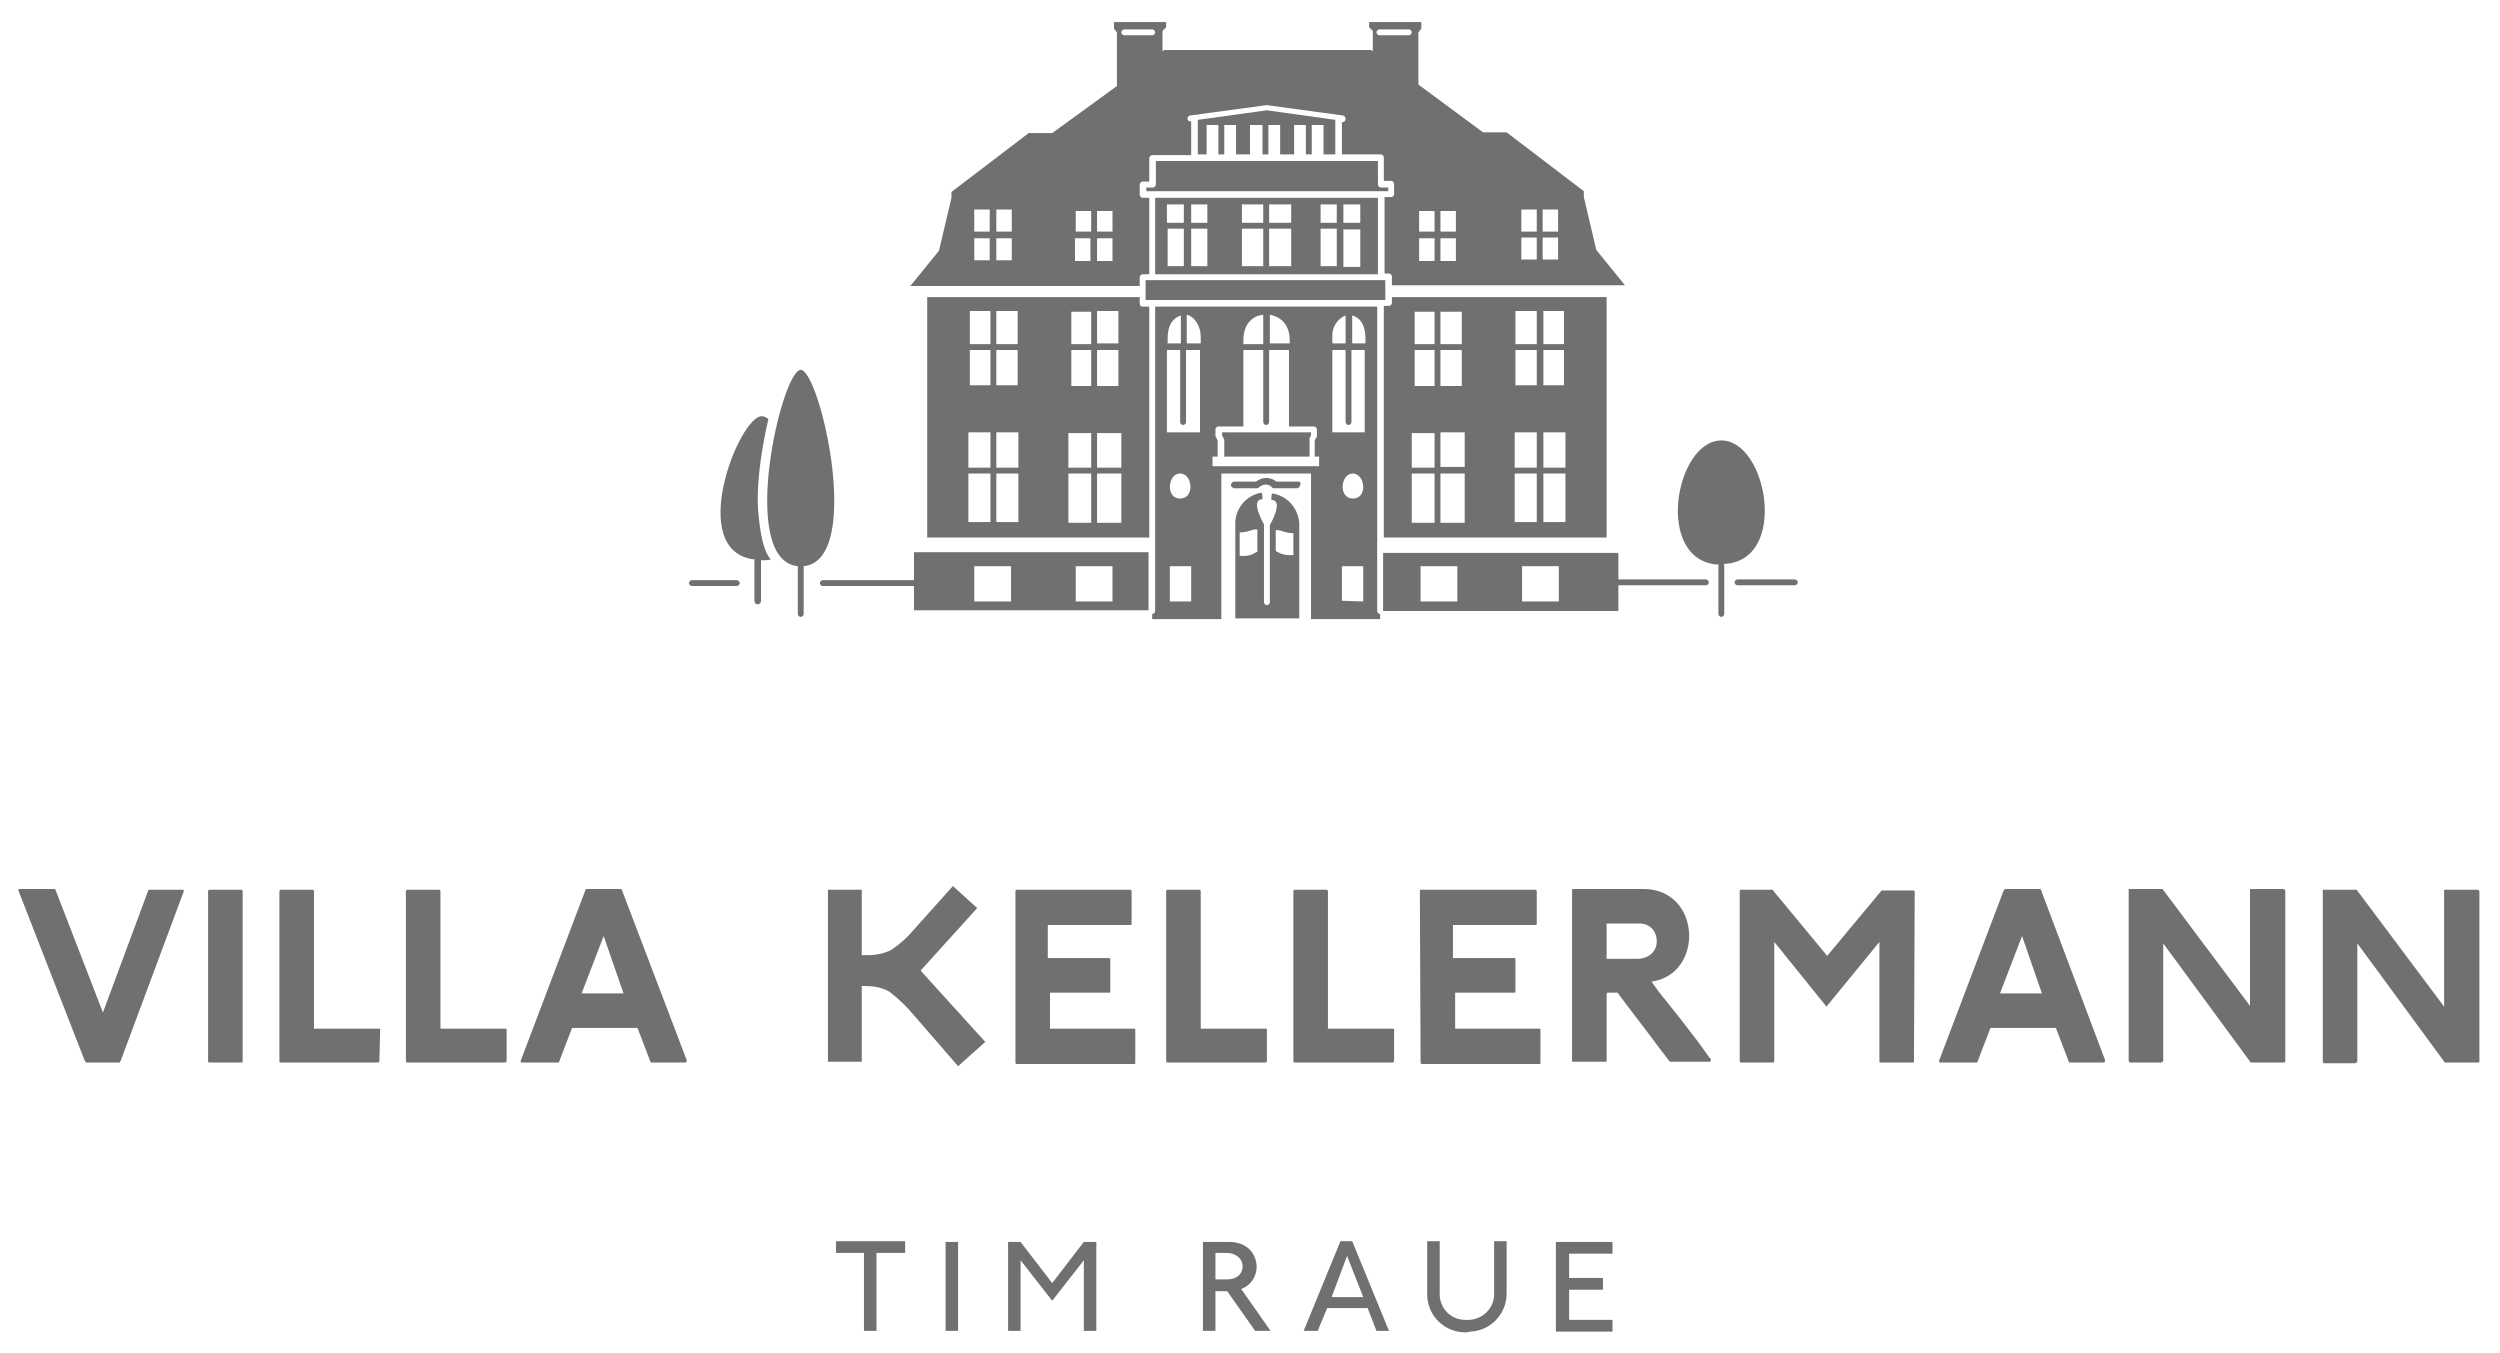
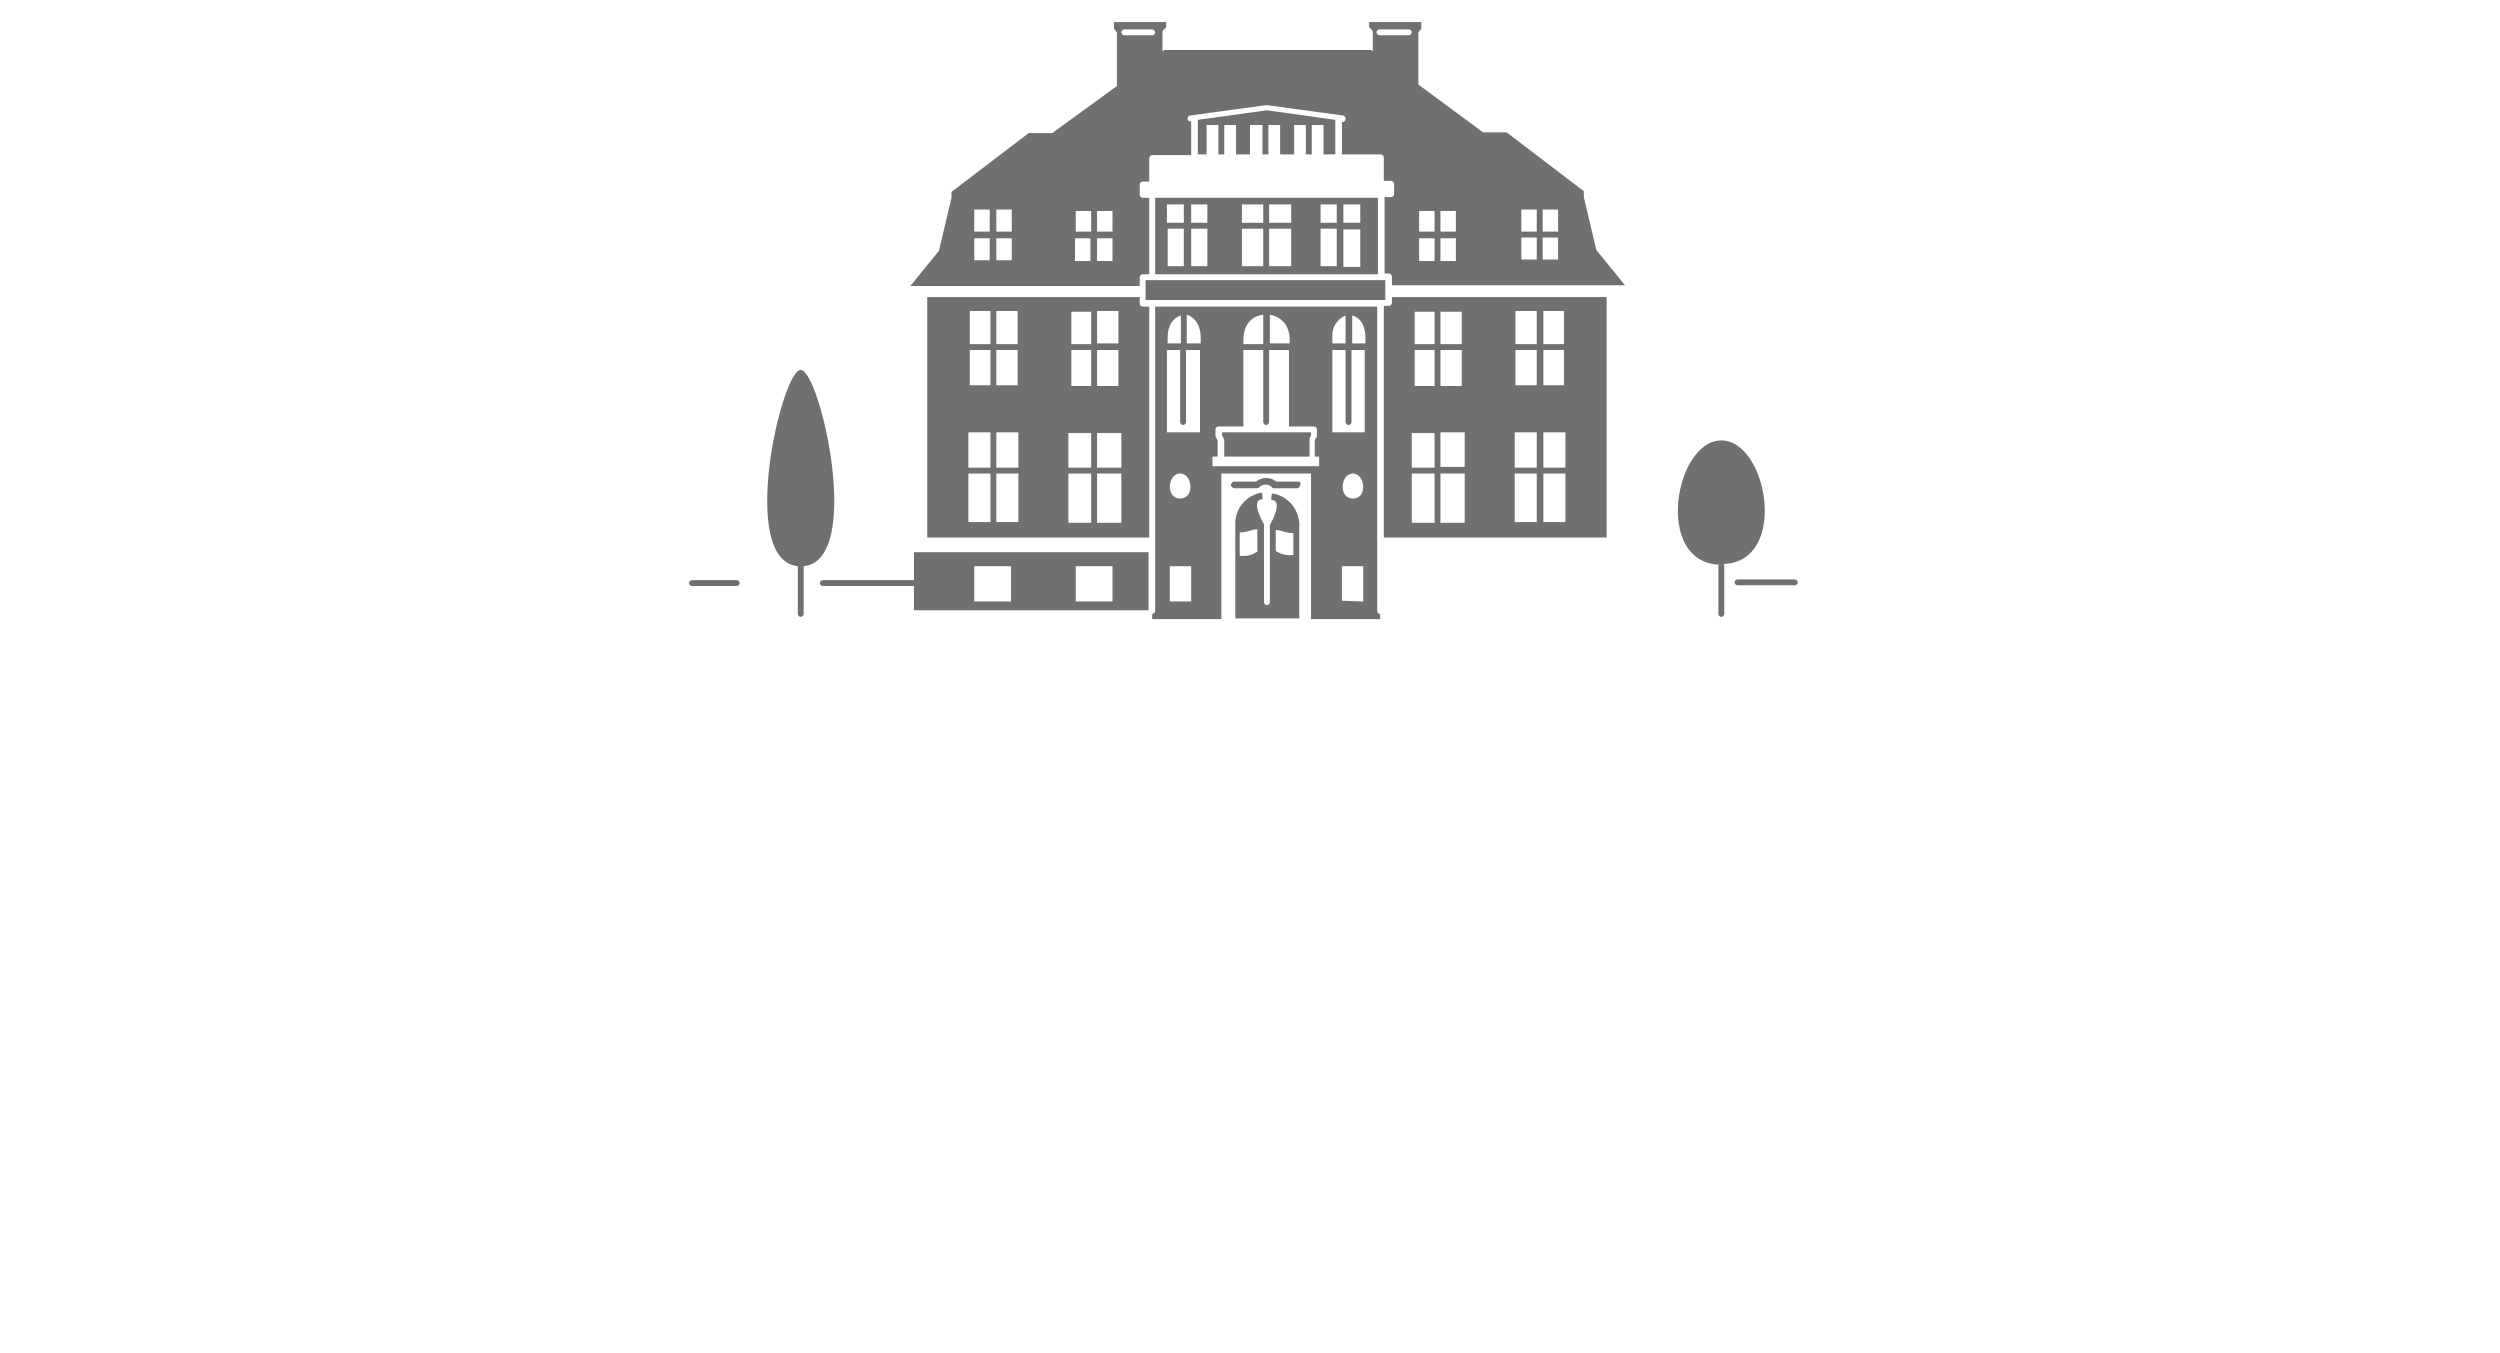
<svg xmlns="http://www.w3.org/2000/svg" width="340px" height="184px" viewBox="0 0 340 184" version="1.1">
  <title>logo</title>
  <desc>Created with Sketch.</desc>
  <defs />
  <g id="logo" stroke="none" stroke-width="1" fill="none" fill-rule="evenodd">
    <g transform="translate(2, 2.5)" fill="#707070" fill-rule="nonzero">
-       <path d="M117.2,167.9 L117.2,178.5 L115.5,178.5 L115.5,167.9 L111.7,167.9 L111.7,166.3 L121.1,166.3 L121.1,167.9 L117.2,167.9 Z M126.6,178.5 L126.6,166.4 L128.3,166.4 L128.3,178.5 L126.6,178.5 Z M145.4,178.5 L145.4,168.9 L141.1,174.4 L136.8,168.9 L136.8,178.5 L135.1,178.5 L135.1,166.4 L136.8,166.4 L141.1,172 L145.4,166.4 L147.1,166.4 L147.1,178.5 L145.4,178.5 Z M168.7,178.5 L164.9,173.1 L163.3,173.1 L163.3,178.5 L161.6,178.5 L161.6,166.4 L165.1,166.4 C167.9,166.4 168.9,168.3 168.9,169.8 C168.9,171.2 168,172.4 166.8,172.8 L170.8,178.5 L168.7,178.5 Z M164.8,167.9 L163.3,167.9 L163.3,171.5 L164.8,171.5 C166.4,171.5 167,170.6 167,169.7 C167,168.8 166.2,167.9 164.8,167.9 Z M185.2,178.5 L184,175.4 L178.5,175.4 L177.2,178.5 L175.3,178.5 L180.3,166.3 L181.9,166.3 L186.9,178.5 L185.2,178.5 Z M181.2,168.3 L179.1,173.9 L183.4,173.9 L181.2,168.3 Z M197.5,178.7 C194.6,178.8 192.2,176.6 192.1,173.7 L192.1,166.3 L193.8,166.3 L193.8,173.3 C193.7,175.2 195.1,176.9 197.1,177 L197.5,177 C199.4,177.1 201.1,175.6 201.2,173.7 L201.2,166.3 L202.9,166.3 L202.9,173.2 C203,176.1 200.8,178.5 197.9,178.6 L197.5,178.7 Z M209.6,178.6 L209.6,166.4 L217.3,166.4 L217.3,168 L211.4,168 L211.4,171.3 L216,171.3 L216,172.9 L211.4,172.9 L211.4,177 L217.3,177 L217.3,178.6 L209.6,178.6 Z" id="tim-raue" />
-       <path d="M229.1,139.4 C229.7,140.2 230.2,141 230.7,141.6 C230.7,141.7 230.6,141.9 230.5,141.9 L225.1,141.9 C224,140.5 223.2,139.4 222.6,138.6 L220.4,135.7 C219.5,134.5 218.7,133.5 218,132.5 L216.6,132.5 C216.6,132.5 216.5,132.6 216.5,132.7 L216.5,141.8 C216.5,141.9 216.4,141.9 216.3,141.9 L212,141.9 C211.9,141.9 211.8,141.9 211.8,141.8 L211.8,118.6 C211.8,118.5 211.8,118.4 212,118.4 L221.5,118.4 C229.4,118.4 229.8,130 222.6,131 C223.3,132 223.9,132.8 224.5,133.5 L226.8,136.4 C227.7,137.6 228.5,138.6 229.1,139.4 Z M220.6,127.9 C224.3,127.9 224,123.2 221.1,123.1 L216.5,123.1 L216.5,127.9 L220.6,127.9 Z M122.4,135.7 C121.4,134.5 120.3,133.4 119,132.4 C118,131.8 116.8,131.6 115.7,131.6 L115.2,131.6 L115.2,141.9 L110.6,141.9 L110.6,118.5 L115.2,118.5 L115.2,127.4 L116,127.4 C117.1,127.4 118.2,127.2 119.2,126.7 C120.4,125.9 121.5,124.9 122.4,123.8 L127.6,118 L130.9,121 L123.2,129.5 L132,139.2 L128.3,142.5 L122.4,135.7 Z M23,118.7 L14.4,141.8 L14.3,141.9 L14.3,142 L9.7,142 L9.5,141.7 L0.5,118.6 C0.5,118.5 0.5,118.4 0.6,118.4 L5.5,118.4 L12,135.2 L18.2,118.5 L22.8,118.5 C22.9,118.5 23,118.5 23,118.7 Z M31,141.8 C31,141.9 31,142 30.9,142 L26.5,142 C26.4,142 26.3,141.9 26.3,141.9 L26.3,118.7 C26.3,118.6 26.4,118.5 26.5,118.5 L30.8,118.5 C30.9,118.5 31,118.6 31,118.7 L31,141.8 Z M49.6,141.8 C49.6,141.9 49.5,142 49.4,142 L36.2,142 C36.1,142 36,141.9 36,141.9 L36,118.7 C36,118.6 36.1,118.5 36.2,118.5 L40.5,118.5 C40.6,118.5 40.7,118.6 40.7,118.7 L40.7,137.4 L49.5,137.4 C49.6,137.4 49.7,137.4 49.7,137.5 L49.6,141.8 Z M66.9,141.8 C66.9,141.9 66.8,142 66.7,142 L53.4,142 C53.3,142 53.2,141.9 53.2,141.9 L53.2,118.7 C53.2,118.6 53.3,118.5 53.4,118.5 L57.7,118.5 C57.8,118.5 57.9,118.6 57.9,118.7 L57.9,137.4 L66.7,137.4 C66.8,137.4 66.9,137.4 66.9,137.5 L66.9,141.8 Z M91.4,141.7 C91.4,141.9 91.3,142 91.2,142 L86.5,142 L84.7,137.3 L75.8,137.3 L74,142 L68.9,142 C68.9,142 68.8,141.9 68.8,141.8 L77.6,118.6 L77.6,118.5 C77.6,118.5 77.7,118.4 77.8,118.4 L82.5,118.4 C82.5,118.5 82.6,118.5 82.6,118.6 L91.4,141.7 Z M82.8,132.6 L80.1,124.8 L77.1,132.6 L82.8,132.6 Z M136.1,118.7 C136.1,118.5 136.2,118.5 136.3,118.5 L151.7,118.5 C151.8,118.5 151.9,118.6 151.9,118.7 L151.9,123.1 C151.9,123.3 151.8,123.3 151.7,123.3 L140.5,123.3 L140.5,127.8 L148.8,127.8 C148.9,127.8 149,127.8 149,127.9 L149,132.3 C149,132.4 149,132.5 148.9,132.5 L140.8,132.5 L140.8,137.4 L152.3,137.4 C152.4,137.4 152.4,137.5 152.4,137.6 L152.4,142 C152.4,142.1 152.4,142.2 152.3,142.2 L136.3,142.2 C136.2,142.2 136.1,142.1 136.1,142.1 L136.1,118.7 Z M170.3,141.8 C170.3,141.9 170.2,142 170.1,142 L156.8,142 C156.7,142 156.6,141.9 156.6,141.9 L156.6,118.7 C156.6,118.6 156.7,118.5 156.8,118.5 L161.1,118.5 C161.2,118.5 161.3,118.6 161.3,118.7 L161.3,137.4 L170.1,137.4 C170.2,137.4 170.3,137.4 170.3,137.5 L170.3,141.8 Z M187.6,141.8 C187.6,141.9 187.5,142 187.4,142 L174.1,142 C174,142 173.9,141.9 173.9,141.9 L173.9,118.7 C173.9,118.6 174,118.5 174.1,118.5 L178.4,118.5 C178.5,118.5 178.6,118.6 178.6,118.7 L178.6,137.4 L187.4,137.4 C187.5,137.4 187.6,137.4 187.6,137.5 L187.6,141.8 Z M191.1,118.7 C191.1,118.5 191.2,118.5 191.3,118.5 L206.8,118.5 C206.9,118.5 207,118.6 207,118.7 L207,123.1 C207,123.3 206.9,123.3 206.8,123.3 L195.6,123.3 L195.6,127.8 L203.9,127.8 C204,127.8 204.1,127.8 204.1,127.9 L204.1,132.3 C204.1,132.4 204.1,132.5 204,132.5 L195.9,132.5 L195.9,137.4 L207.4,137.4 C207.5,137.4 207.5,137.5 207.5,137.6 L207.5,142 C207.5,142.1 207.5,142.2 207.4,142.2 L191.4,142.2 C191.3,142.2 191.2,142.1 191.2,142.1 L191.1,118.7 Z M258.3,141.8 C258.3,141.9 258.3,142 258.2,142 L253.8,142 C253.6,142 253.6,141.9 253.6,141.9 L253.6,125.6 L246.4,134.4 L239.3,125.6 L239.3,141.8 C239.3,141.9 239.2,142 239.1,142 L234.8,142 C234.7,142 234.6,141.9 234.6,141.9 L234.6,118.7 C234.6,118.6 234.7,118.5 234.8,118.5 L239,118.5 C239.1,118.5 239.2,118.6 239.3,118.8 L246.5,127.5 L253.9,118.6 L258.2,118.6 C258.3,118.6 258.4,118.7 258.4,118.8 L258.3,141.8 Z M284.3,141.7 C284.3,141.9 284.2,142 284.1,142 L279.4,142 L277.6,137.3 L268.7,137.3 L266.9,142 L261.8,142 C261.8,142 261.7,141.9 261.7,141.8 L270.5,118.6 L270.6,118.5 C270.6,118.5 270.7,118.4 270.8,118.4 L275.5,118.4 L275.6,118.6 L284.3,141.7 Z M275.7,132.6 L273,124.8 L270,132.6 L275.7,132.6 Z M308.6,142 L304.1,142 L292.2,125.8 L292.2,141.7 C292.2,141.8 292.2,141.9 292.1,141.9 C292,141.9 292,142 291.9,142 L287.7,142 C287.6,142 287.5,141.9 287.5,141.7 L287.5,118.4 L292.1,118.4 L304,134.3 L304,118.5 C304,118.4 304.1,118.4 304.2,118.4 L308.4,118.4 C308.5,118.4 308.6,118.4 308.7,118.5 L308.8,118.6 L308.8,141.7 C308.8,141.9 308.8,142 308.6,142 Z M335,142 L330.5,142 L318.6,125.8 L318.6,141.7 C318.6,141.8 318.6,141.9 318.5,142 C318.4,142 318.4,142.1 318.3,142.1 L314.1,142.1 C314,142.1 313.9,142 313.9,141.8 L313.9,118.5 L318.5,118.5 L330.4,134.4 L330.4,118.6 C330.4,118.5 330.5,118.5 330.6,118.5 L334.8,118.5 C334.9,118.5 335,118.5 335.1,118.6 L335.2,118.7 L335.2,141.8 C335.2,141.9 335.2,142 335,142 Z" id="villa-kellermann" />
      <g id="villa" transform="translate(91.5, 0.5)">
        <path d="M30.8,72.2 L30.8,75.9 L18.4,75.9 C18.2,75.9 18,76.1 18,76.3 C18,76.5 18.2,76.7 18.4,76.7 C18.4,76.7 18.4,76.7 18.4,76.7 L30.8,76.7 L30.8,80 L62.7,80 L62.7,72.1 L30.8,72.1 L30.8,72.2 Z M52.8,74 L57.8,74 L57.8,78.8 L52.8,78.8 L52.8,74 Z M39,74 L44,74 L44,78.8 L39,78.8 L39,74 Z" id="Pfad_1123" />
        <path d="M93.8,80.1 L93.8,38.8 C93.8,38.8 93.8,38.7 93.8,38.7 L63.6,38.7 C63.6,38.7 63.6,38.8 63.6,38.8 L63.6,80.1 C63.6,80.3 63.4,80.5 63.2,80.5 L63.2,81.2 L72.6,81.2 L72.6,61.4 L84.8,61.4 L84.8,81.2 L94.2,81.2 L94.2,80.5 C94.2,80.5 94.2,80.5 94.1,80.5 C94,80.5 93.8,80.3 93.8,80.1 Z M71.5,59.1 L72.1,59.1 L72.1,56.9 L71.9,56.5 C71.9,56.4 71.8,56.4 71.8,56.3 L71.8,55.4 C71.8,55.2 72,55 72.2,55 L75.6,55 L75.6,44.6 L78.3,44.6 L78.3,54.4 C78.3,54.6 78.5,54.8 78.7,54.8 C78.7,54.8 78.7,54.8 78.7,54.8 C78.9,54.8 79.1,54.6 79.1,54.4 L79.1,44.6 L81.8,44.6 L81.8,55 L85.2,55 C85.4,55 85.6,55.2 85.6,55.4 L85.6,56.3 C85.6,56.4 85.6,56.5 85.5,56.5 L85.3,56.9 L85.3,59.1 L85.9,59.1 L85.9,60.4 L71.4,60.4 L71.4,59.1 L71.5,59.1 Z M92.2,55.8 L87.7,55.8 L87.7,44.6 L89.5,44.6 L89.5,54.4 C89.5,54.6 89.7,54.8 89.9,54.8 C90.1,54.8 90.3,54.6 90.3,54.4 C90.3,54.4 90.3,54.4 90.3,54.4 L90.3,44.6 L92.1,44.6 L92.1,55.8 L92.2,55.8 Z M92.2,43 L92.2,43.7 L90.4,43.7 L90.4,39.9 C91.2,40.1 92.2,40.9 92.2,43 Z M87.7,42.9 C87.6,41.6 88.3,40.4 89.5,39.9 L89.5,43.7 L87.7,43.7 L87.7,42.9 Z M79.2,39.8 C80.3,40 81.9,40.8 81.9,43.3 L81.9,43.7 L79.2,43.7 L79.2,39.8 Z M75.6,43.3 C75.6,40.7 77.2,39.9 78.3,39.8 L78.3,43.8 L75.6,43.8 L75.6,43.3 Z M69.8,42.9 L69.8,43.7 L67.9,43.7 L67.9,39.8 C68.8,40 69.8,41.1 69.8,42.9 Z M65.3,43 C65.3,41 66.2,40.2 67.1,39.9 L67.1,43.7 L65.3,43.7 L65.3,43 Z M67,44.6 L67,54.4 C67,54.6 67.2,54.8 67.4,54.8 C67.6,54.8 67.8,54.6 67.8,54.4 L67.8,44.6 L69.7,44.6 L69.7,55.8 L65.2,55.8 L65.2,44.6 L67,44.6 Z M89,78.7 L89,74 L91.9,74 L91.9,78.8 L89,78.7 Z M65.6,74 L68.5,74 L68.5,78.8 L65.6,78.8 L65.6,74 Z M67,64.8 C65,64.8 65.3,61.5 66.9,61.4 L67,61.4 L67.1,61.4 C68.7,61.5 69,64.8 67,64.8 Z M90.5,61.4 L90.6,61.4 C92.2,61.6 92.5,64.8 90.5,64.8 C88.5,64.8 88.8,61.5 90.4,61.4 C90.4,61.4 90.4,61.4 90.5,61.4 Z" id="Pfad_1124" />
        <path d="M94.7,43.7 L94.7,70.1 L125,70.1 L125,37.4 L95.8,37.4 L95.8,38.2 C95.8,38.4 95.6,38.6 95.4,38.6 L94.7,38.6 C94.7,38.6 94.7,38.6 94.7,38.7 L94.7,43.7 Z M101.6,49.5 L98.9,49.5 L98.9,44.6 L101.6,44.6 L101.6,49.5 Z M98.5,55.9 L101.6,55.9 L101.6,60.6 L98.5,60.6 L98.5,55.9 Z M98.5,61.4 L101.6,61.4 L101.6,68.1 L98.5,68.1 L98.5,61.4 Z M112.5,61.4 L115.5,61.4 L115.5,68 L112.5,68 L112.5,61.4 Z M115.5,49.4 L112.6,49.4 L112.6,44.6 L115.5,44.6 L115.5,49.4 Z M112.5,55.8 L115.5,55.8 L115.5,60.6 L112.5,60.6 L112.5,55.8 Z M116.4,39.3 L119.2,39.3 L119.2,43.8 L116.4,43.8 L116.4,39.3 Z M116.4,44.6 L119.2,44.6 L119.2,49.4 L116.4,49.4 L116.4,44.6 Z M116.4,55.8 L119.4,55.8 L119.4,60.6 L116.4,60.6 L116.4,55.8 Z M116.4,61.4 L119.4,61.4 L119.4,68 L116.4,68 L116.4,61.4 Z M112.6,39.3 L115.5,39.3 L115.5,43.8 L112.6,43.8 L112.6,39.3 Z M102.4,39.4 L105.3,39.4 L105.3,43.8 L102.4,43.8 L102.4,39.4 Z M102.4,44.6 L105.3,44.6 L105.3,49.5 L102.4,49.5 L102.4,44.6 Z M102.4,55.8 L105.7,55.8 L105.7,60.5 L102.4,60.5 L102.4,55.8 Z M102.4,61.4 L105.7,61.4 L105.7,68.1 L102.4,68.1 L102.4,61.4 Z M98.9,39.4 L101.6,39.4 L101.6,43.8 L98.9,43.8 L98.9,39.4 Z" id="Pfad_1125" />
        <path d="M72.7,56.2 L72.9,56.6 C72.9,56.7 73,56.7 73,56.8 L73,59.1 L84.6,59.1 L84.6,56.8 C84.6,56.7 84.6,56.7 84.6,56.6 L84.8,56.2 L84.8,55.8 L72.7,55.8 L72.7,56.2 Z" id="Pfad_1126" />
        <path d="M61.5,38.2 L61.5,37.4 L32.6,37.4 L32.6,70.1 L62.8,70.1 L62.8,38.8 C62.8,38.8 62.8,38.7 62.8,38.7 L61.9,38.7 C61.6,38.7 61.5,38.5 61.5,38.2 Z M52.2,44.6 L54.9,44.6 L54.9,49.5 L52.2,49.5 L52.2,44.6 Z M51.8,55.9 L54.9,55.9 L54.9,60.6 L51.8,60.6 L51.8,55.9 Z M52.2,39.4 L54.9,39.4 L54.9,43.8 L52.2,43.8 L52.2,39.4 Z M42,39.3 L44.9,39.3 L44.9,43.8 L42,43.8 L42,39.3 Z M42,44.6 L44.9,44.6 L44.9,49.4 L42,49.4 L42,44.6 Z M42,55.8 L45,55.8 L45,60.6 L42,60.6 L42,55.8 Z M38.4,44.6 L41.2,44.6 L41.2,49.4 L38.4,49.4 L38.4,44.6 Z M38.2,55.8 L41.2,55.8 L41.2,60.6 L38.2,60.6 L38.2,55.8 Z M38.4,39.3 L41.2,39.3 L41.2,43.8 L38.4,43.8 L38.4,39.3 Z M38.2,61.4 L41.2,61.4 L41.2,68 L38.2,68 L38.2,61.4 Z M45,68 L42,68 L42,61.4 L45,61.4 L45,68 Z M51.8,61.4 L54.9,61.4 L54.9,68.1 L51.8,68.1 L51.8,61.4 Z M59,68.1 L55.7,68.1 L55.7,61.4 L59,61.4 L59,68.1 Z M55.7,60.6 L55.7,55.9 L59,55.9 L59,60.6 L55.7,60.6 Z M58.6,49.5 L55.7,49.5 L55.7,44.6 L58.6,44.6 L58.6,49.5 Z M55.7,43.7 L55.7,39.3 L58.6,39.3 L58.6,43.7 L55.7,43.7 Z" id="Pfad_1127" />
-         <path d="M63.7,18.9 L63.7,22.1 C63.7,22.3 63.5,22.5 63.3,22.5 L62.4,22.5 L62.4,23 L95.3,23 L95.3,22.5 L94.3,22.5 C94.1,22.5 93.9,22.3 93.9,22.1 L93.9,18.9 L63.7,18.9 Z" id="Pfad_1128" />
        <polygon id="Pfad_1129" points="88.1 18 88.1 13.3 78.8 12 69.4 13.3 69.4 18 70.6 18 70.6 14 72.2 14 72.2 18 73 18 73 14 74.6 14 74.6 18 76.5 18 76.5 14 78.2 14 78.2 18 79 18 79 14 80.6 14 80.6 18 82.5 18 82.5 14 84.1 14 84.1 18 84.9 18 84.9 14 86.5 14 86.5 18" />
        <path d="M41.2,35.9 L61.5,35.9 L61.5,34.7 C61.5,34.5 61.7,34.3 61.9,34.3 C61.9,34.3 61.9,34.3 61.9,34.3 L62.8,34.3 L62.8,23.9 L61.9,23.9 C61.7,23.9 61.5,23.7 61.5,23.5 L61.5,22.1 C61.5,21.9 61.7,21.7 61.9,21.7 L62.8,21.7 L62.8,18.5 C62.8,18.3 63,18.1 63.2,18.1 L68.5,18.1 L68.5,13.5 L68.4,13.5 C68.2,13.5 68,13.4 68,13.1 C68,13.1 68,13.1 68,13.1 C68,12.9 68.2,12.7 68.4,12.7 L78.7,11.3 L78.8,11.3 L89.1,12.7 C89.3,12.7 89.5,12.9 89.5,13.2 C89.5,13.4 89.3,13.6 89.1,13.6 L89,13.6 L89,18 L94.3,18 C94.5,18 94.7,18.2 94.7,18.4 L94.7,21.6 L95.7,21.6 C95.9,21.6 96.1,21.8 96.1,22 L96.1,23.4 C96.1,23.6 95.9,23.8 95.7,23.8 L94.8,23.8 L94.8,34.2 L95.4,34.2 C95.6,34.2 95.8,34.4 95.8,34.6 C95.8,34.6 95.8,34.6 95.8,34.6 L95.8,35.8 L127.5,35.8 L123.6,31 L121.9,23.8 L121.9,23 L111.4,15 L108.2,15 L99.4,8.5 L99.4,1.4 L99.8,0.9 L99.8,0 L92.7,0 L92.7,0.7 L93.2,1.2 L93.2,4 L93,3.8 L64.8,3.8 L64.6,4 L64.6,1.2 L65.1,0.7 L65.1,0 L58,0 L58,0.9 L58.4,1.4 L58.4,8.7 L49.6,15.1 L46.4,15.1 L35.9,23.1 L35.9,23.9 L34.2,31.1 L30.3,35.9 L41.2,35.9 Z M101.6,32.5 L99.5,32.5 L99.5,29.4 L101.6,29.4 L101.6,32.5 Z M104.5,32.5 L102.4,32.5 L102.4,29.4 L104.5,29.4 L104.5,32.5 Z M115.5,32.3 L113.4,32.3 L113.4,29.3 L115.5,29.3 L115.5,32.3 Z M118.4,32.3 L116.3,32.3 L116.3,29.3 L118.4,29.3 L118.4,32.3 Z M118.4,28.5 L116.3,28.5 L116.3,25.5 L118.4,25.5 L118.4,28.5 Z M113.4,25.5 L115.5,25.5 L115.5,28.5 L113.4,28.5 L113.4,25.5 Z M104.5,28.5 L102.4,28.5 L102.4,25.7 L104.5,25.7 L104.5,28.5 Z M99.5,25.7 L101.6,25.7 L101.6,28.5 L99.5,28.5 L99.5,25.7 Z M94.1,1 L98.1,1 C98.3,1 98.5,1.2 98.5,1.4 C98.5,1.4 98.5,1.4 98.5,1.4 C98.5,1.6 98.3,1.8 98.1,1.8 C98.1,1.8 98.1,1.8 98.1,1.8 L94.1,1.8 C93.9,1.8 93.7,1.6 93.7,1.4 C93.7,1.2 93.9,1 94.1,1 C94.1,1 94.1,1 94.1,1 Z M41.1,32.4 L39,32.4 L39,29.4 L41.1,29.4 L41.1,32.4 Z M44.1,32.4 L42,32.4 L42,29.4 L44.1,29.4 L44.1,32.4 Z M54.8,32.5 L52.7,32.5 L52.7,29.4 L54.8,29.4 L54.8,32.5 Z M57.8,32.5 L55.7,32.5 L55.7,29.4 L57.8,29.4 L57.8,32.5 Z M59.4,1 L63.2,1 C63.4,1 63.6,1.2 63.6,1.4 C63.6,1.6 63.4,1.8 63.2,1.8 L59.4,1.8 C59.2,1.8 59,1.6 59,1.4 C59,1.2 59.2,1 59.4,1 C59.4,1 59.4,1 59.4,1 Z M57.8,28.5 L55.7,28.5 L55.7,25.7 L57.8,25.7 L57.8,28.5 Z M52.8,25.7 L54.9,25.7 L54.9,28.5 L52.8,28.5 L52.8,25.7 Z M44.1,28.5 L42,28.5 L42,25.5 L44.1,25.5 L44.1,28.5 Z M39,25.5 L41.1,25.5 L41.1,28.5 L39,28.5 L39,25.5 Z" id="Pfad_1130" />
        <polygon id="Pfad_1131" points="62.3 35.9 62.3 37.8 94.9 37.8 94.9 35.1 62.3 35.1" />
        <path d="M79.5,64.1 C79.4,64.4 79.4,64.7 79.4,65 C80.5,65 80.2,66.3 79.7,67.4 C79.7,67.5 79.2,68.4 79.2,68.4 C79.2,68.4 79.2,68.6 79.2,68.7 L79.2,78.9 C79.2,79.1 79,79.3 78.8,79.3 C78.6,79.3 78.4,79.1 78.4,78.9 L78.4,68.6 C78.4,68.5 78.4,68.3 78.4,68.3 C78.4,68.3 77.9,67.4 77.9,67.3 C77.4,66.2 77.1,64.9 78.2,64.9 C78.2,64.6 78.2,64.3 78.1,64 C76.1,64.3 74.6,66 74.5,68 L74.5,81.1 L83.2,81.1 L83.2,68.1 C83,66 81.5,64.4 79.5,64.1 Z M77.6,71.9 C77,72.4 76.4,72.6 75.7,72.6 L75.3,72.6 L75.1,72.6 L75.1,69.4 L75.3,69.4 C75.7,69.4 76,69.3 76.4,69.2 C76.7,69.1 77,69 77.3,69 L77.5,69 L77.5,71.9 L77.6,71.9 Z M82.4,69.4 L82.4,72.5 L82.2,72.5 L81.8,72.5 C81.2,72.5 80.6,72.3 80.1,72 L80,71.9 L80,69.1 L80.2,69.1 C80.5,69.1 80.8,69.2 81.1,69.3 C81.4,69.4 81.8,69.5 82.2,69.5 L82.4,69.5 L82.4,69.4 Z" id="Pfad_1132" />
-         <path d="M9.7,67.4 C9,62.1 11,54 11,54 C10.8,53.8 10.4,53.6 10.1,53.6 C7,53.6 -0.3,72.1 9.2,73.1 C9.2,73.2 9.1,73.2 9.1,73.3 L9.1,78.7 C9.1,78.9 9.2,79.1 9.5,79.2 C9.7,79.2 9.9,79.1 10,78.8 C10,78.8 10,78.7 10,78.7 L10,73.3 C10,73.3 10,73.2 10,73.2 L10.1,73.2 C10.5,73.2 10.9,73.2 11.3,73.1 C11.4,73 10.2,72.5 9.7,67.4 Z" id="Pfad_1133" />
        <path d="M6.7,75.9 L0.6,75.9 C0.4,75.9 0.2,76.1 0.2,76.3 C0.2,76.5 0.4,76.7 0.6,76.7 L6.7,76.7 C6.9,76.7 7.1,76.5 7.1,76.3 C7.1,76.1 6.9,75.9 6.7,75.9 Z" id="Pfad_1134" />
-         <path d="M138.5,75.8 L126.6,75.8 L126.6,72.2 L94.6,72.2 L94.6,80.1 L126.6,80.1 L126.6,76.6 L138.5,76.6 C138.7,76.6 138.9,76.4 138.9,76.2 C138.9,76 138.7,75.8 138.5,75.8 C138.5,75.8 138.5,75.8 138.5,75.8 Z M113.5,74 L118.5,74 L118.5,78.8 L113.5,78.8 L113.5,74 Z M99.7,74 L104.7,74 L104.7,78.8 L99.7,78.8 L99.7,74 Z" id="Pfad_1135" />
        <path d="M150.6,75.8 L142.8,75.8 C142.6,75.8 142.4,76 142.4,76.2 C142.4,76.4 142.6,76.6 142.8,76.6 L150.6,76.6 C150.8,76.6 151,76.4 151,76.2 C151,76 150.8,75.8 150.6,75.8 Z" id="Pfad_1136" />
        <path d="M63.6,29.4 L63.6,34.3 L93.9,34.3 L93.9,23.9 L63.6,23.9 L63.6,29.4 Z M70.7,33.2 L68.5,33.2 L68.5,28.1 L70.7,28.1 L70.7,33.2 Z M78.3,33.2 L75.4,33.2 L75.4,28.1 L78.3,28.1 L78.3,33.2 Z M82.1,33.2 L79.1,33.2 L79.1,28.1 L82.1,28.1 L82.1,33.2 Z M86.1,29.4 L86.1,28.1 L88.3,28.1 L88.3,33.2 L86.1,33.2 L86.1,29.4 Z M91.5,29.4 L91.5,33.3 L89.2,33.3 L89.2,28.2 L91.5,28.2 L91.5,29.4 Z M91.5,27.3 L89.2,27.3 L89.2,24.8 L91.5,24.8 L91.5,27.3 Z M86.1,24.8 L88.3,24.8 L88.3,27.3 L86.1,27.3 L86.1,24.8 Z M82.1,27.3 L79.1,27.3 L79.1,24.8 L82.1,24.8 L82.1,27.3 Z M75.4,24.8 L78.3,24.8 L78.3,27.3 L75.4,27.3 L75.4,24.8 Z M70.7,27.3 L68.5,27.3 L68.5,24.8 L70.7,24.8 L70.7,27.3 Z M65.3,24.8 L67.5,24.8 L67.5,27.3 L65.3,27.3 L65.2,27.3 L65.2,24.8 L65.3,24.8 Z M65.3,28.1 L67.5,28.1 L67.5,33.2 L65.3,33.2 L65.3,28.1 Z" id="Pfad_1137" />
        <path d="M140.6,56.9 C134.3,56.9 131.4,73.4 140.3,73.8 C140.2,73.9 140.2,74 140.2,74 L140.2,80.5 C140.2,80.7 140.4,80.9 140.6,80.9 C140.6,80.9 140.6,80.9 140.6,80.9 C140.8,80.9 141,80.7 141,80.5 L141,74 C141,73.9 141,73.8 140.9,73.7 C149.8,73.4 146.9,56.9 140.6,56.9 Z" id="Pfad_1138" />
        <path d="M15.4,47.3 C12.8,47.3 6.8,73.2 15,74 L15,80.5 C15,80.7 15.2,80.9 15.4,80.9 C15.6,80.9 15.8,80.7 15.8,80.5 C15.8,80.5 15.8,80.5 15.8,80.5 L15.8,74 C24,73.2 18,47.3 15.4,47.3 Z" id="Pfad_1139" />
        <path d="M83.1,62.5 L80.1,62.5 C79.7,62.2 79.2,62 78.7,62 C78.2,62 77.7,62.2 77.3,62.5 L74.3,62.5 C74.1,62.5 73.9,62.8 73.9,63 C73.9,63.2 74.1,63.3 74.3,63.4 L77.4,63.4 C77.5,63.4 77.6,63.4 77.7,63.3 C77.9,63.1 78.3,62.9 78.6,62.9 C78.9,62.9 79.3,63 79.5,63.3 C79.6,63.4 79.7,63.4 79.8,63.4 L82.9,63.4 C83.1,63.4 83.3,63.2 83.3,63 C83.5,62.7 83.3,62.5 83.1,62.5 Z" id="Pfad_1140" />
      </g>
    </g>
  </g>
</svg>